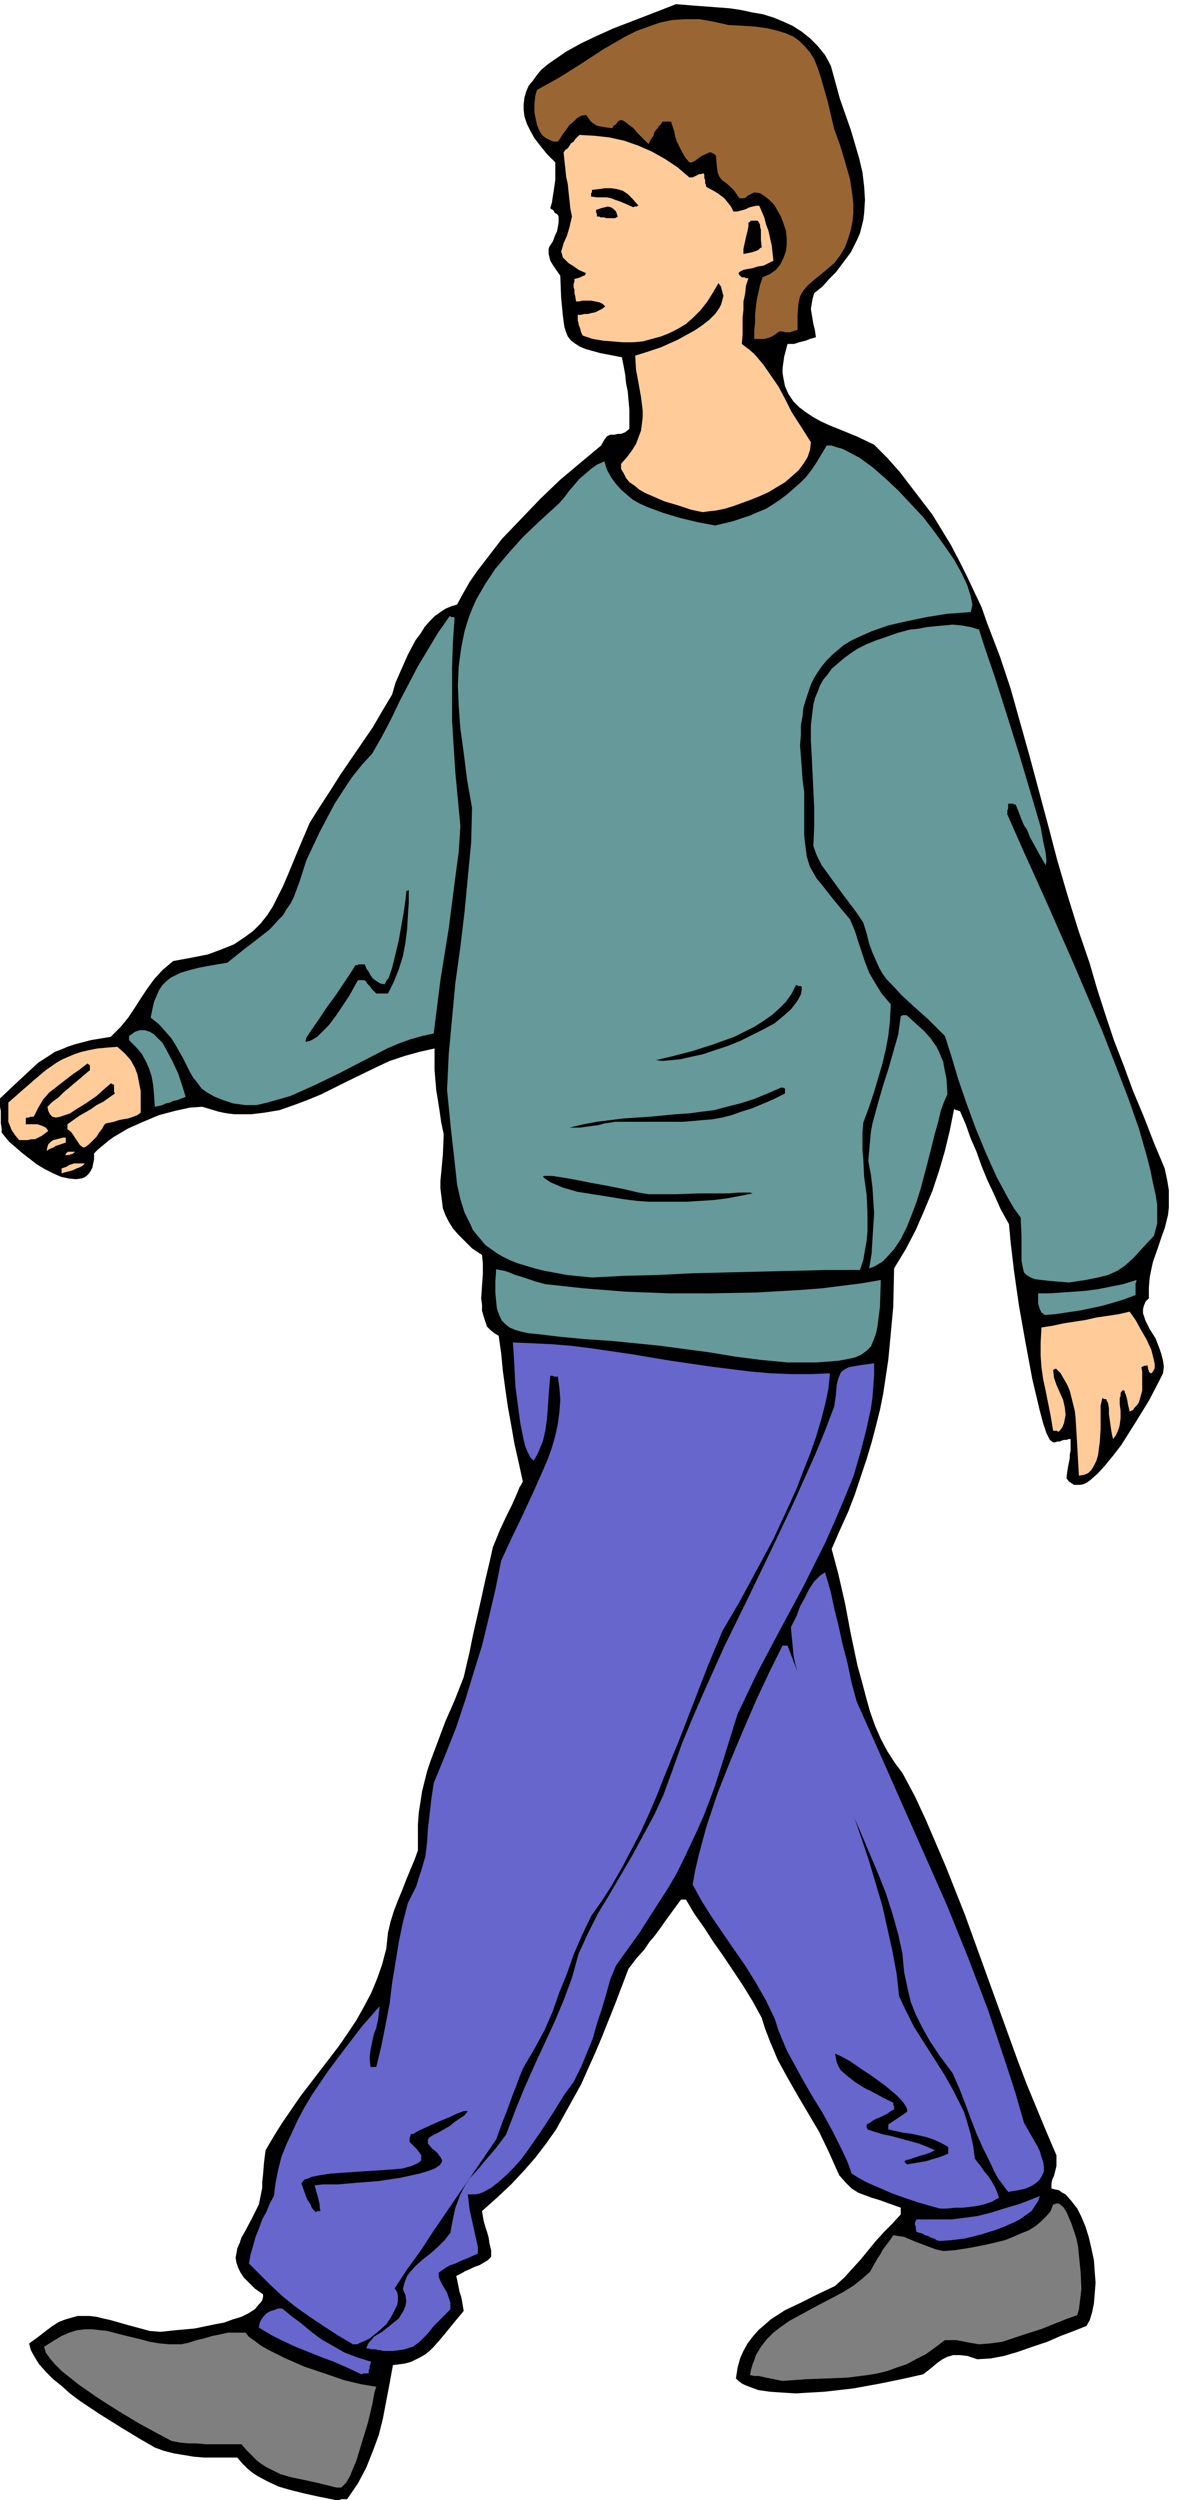
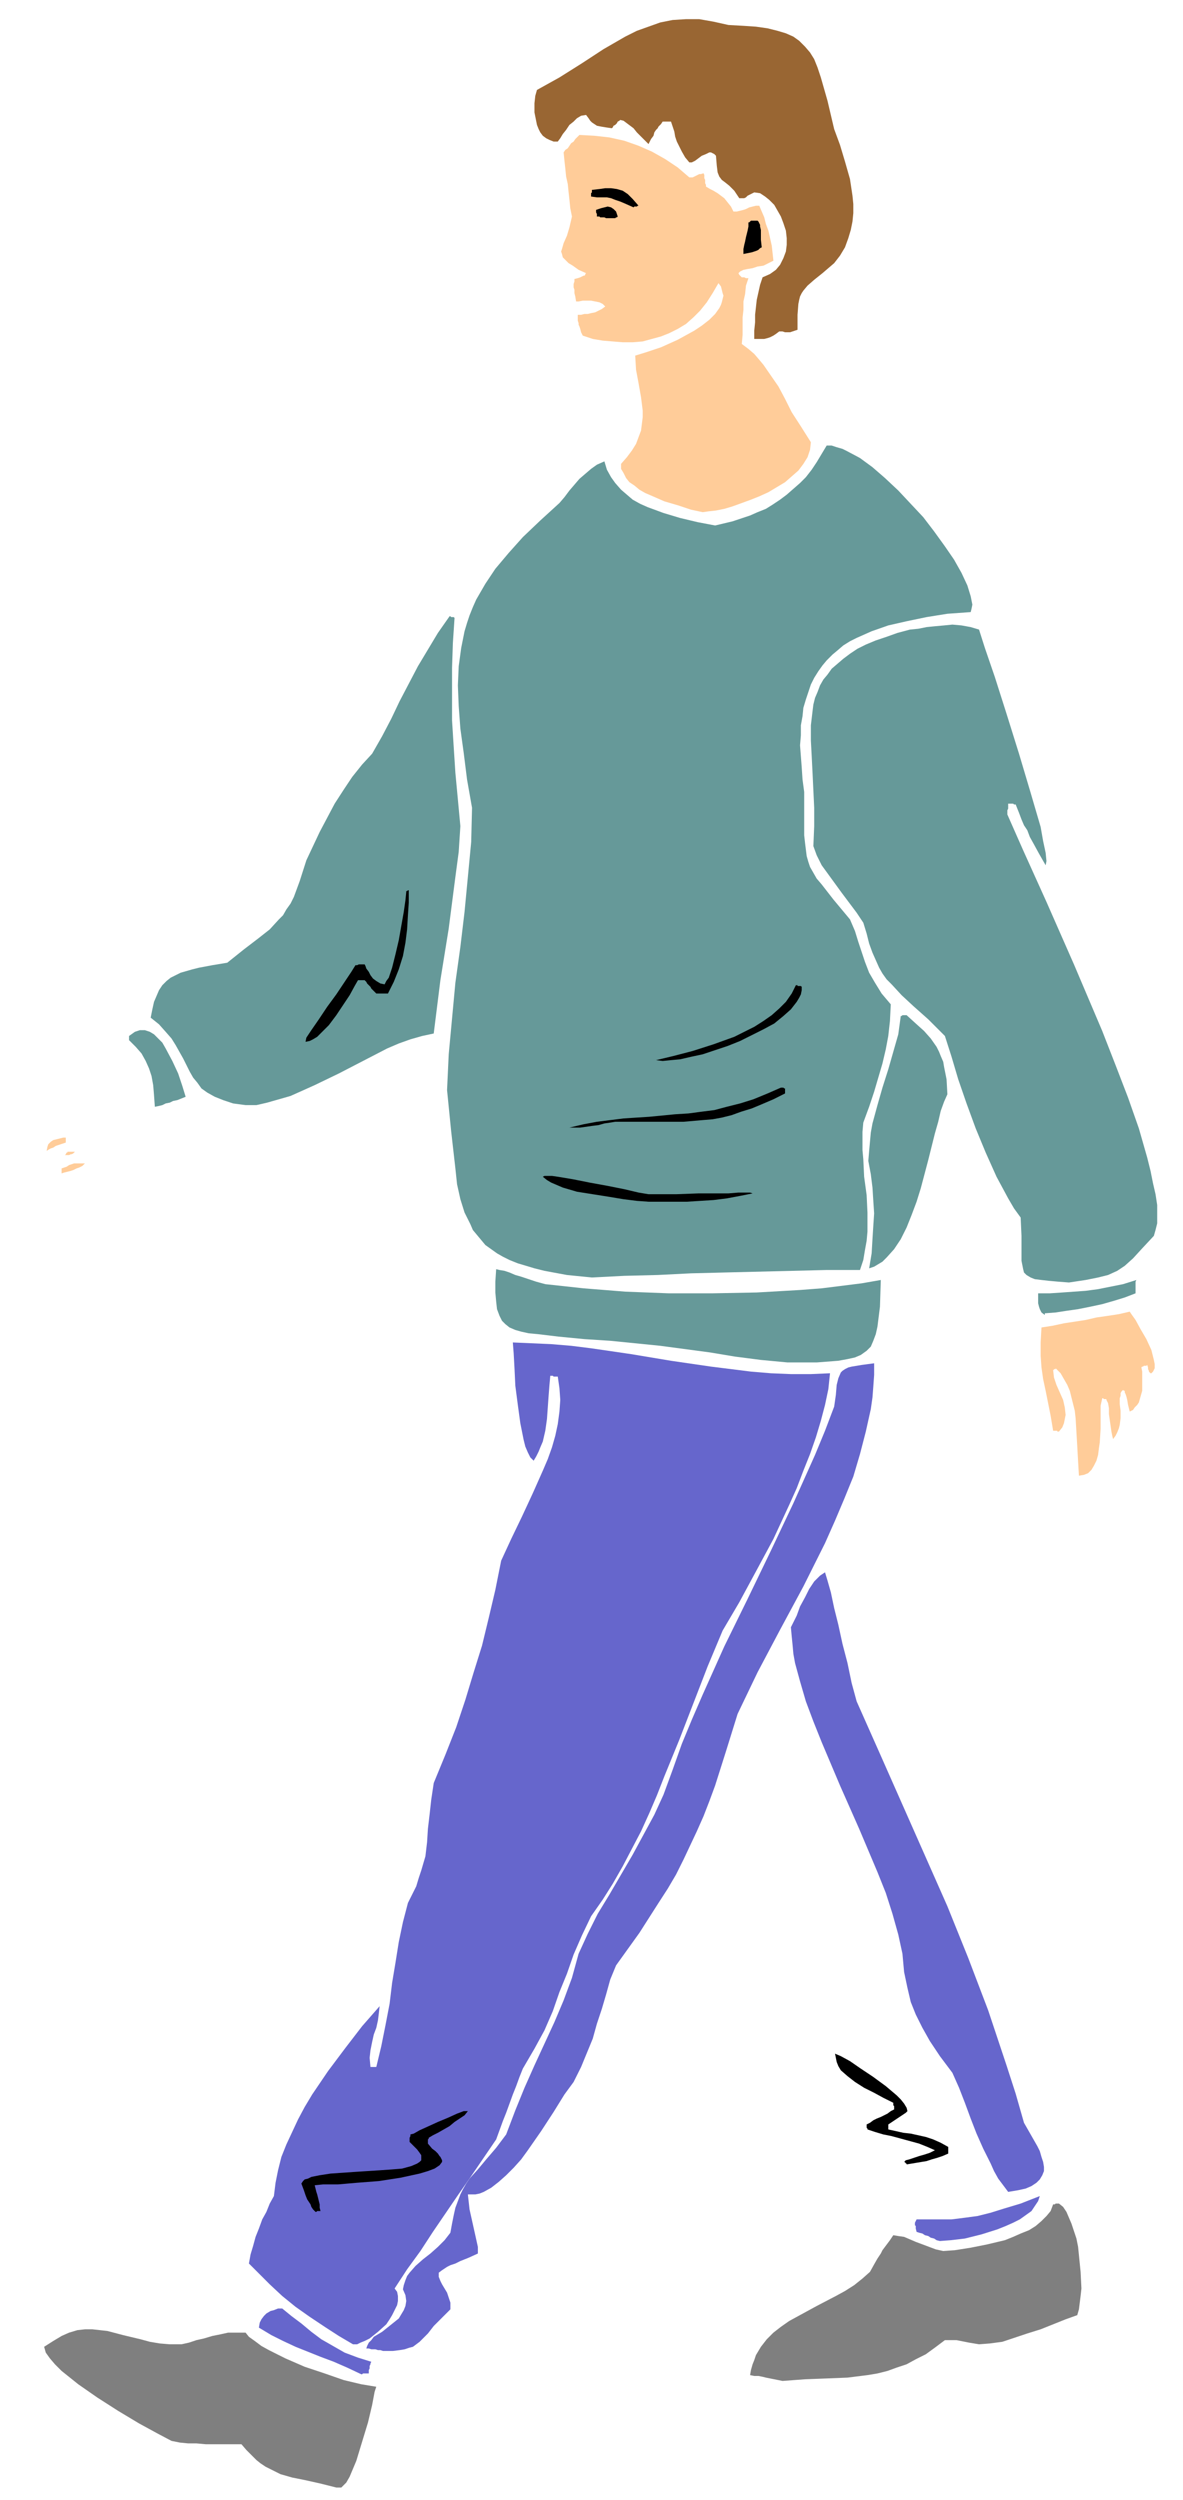
<svg xmlns="http://www.w3.org/2000/svg" width="4.733in" height="960" fill-rule="evenodd" stroke-linecap="round" preserveAspectRatio="none" viewBox="0 0 1421 3002">
  <style>.brush1{fill:#000}.pen1{stroke:none}.brush3{fill:#66c}.brush4{fill:#fc9}.brush5{fill:#699}</style>
-   <path d="m403 3002-20-4-18-4-16-4-14-4-13-6-13-7-6-4-6-5-6-6-6-7h-40l-12-1-12-2-12-2-12-3-11-4-19-11-23-14-24-15-24-16-12-9-10-9-10-8-9-9-8-9-5-8-5-9-2-8 11-8 9-7 8-6 8-5 8-3 7-2 7-2h15l8 1 8 2 9 2 21 6 26 7 13 1 19-2 22-2 24-5 11-2 11-4 10-3 8-4 8-5 5-6 2-2 2-3 1-4v-3l-10-7-7-7-6-6-4-6-3-6-2-6-1-6 1-5 1-6 3-7 2-6 4-7 8-15 9-18 1-5 1-5 1-5 1-5v-7l1-9 1-13 2-16 10-17 10-16 11-16 11-16 23-30 23-30 11-16 10-15 9-16 9-17 7-17 6-17 5-19 2-19 3-13 4-13 5-13 5-12 5-13 5-12 5-12 4-11v-31l1-14 2-13 2-13 3-12 3-12 4-12 9-24 9-24 11-25 11-28 3-13 4-17 4-20 5-22 5-22 5-23 5-21 4-18 9-22 8-17 6-12 4-9 3-7 2-5 2-3 2-4-5-23-5-22-4-23-4-22-3-21-3-22-2-21-3-21-5-3-5-4-4-4-2-6-2-6-2-7v-7l-1-8 1-15 1-14v-13l-1-10-12-8-9-9-8-8-6-7-5-8-4-8-3-8-1-8-1-8-1-8v-9l1-10 2-22 1-24-3-14-2-14-2-13-2-12-1-12-1-12v-26l-18 4-18 5-18 6-17 8-33 16-32 16-17 7-16 6-17 6-18 3-8 1-9 1h-19l-9-1-10-2-10-3-10-3-15 1-18 4-19 5-19 8-18 8-17 10-7 5-6 5-6 5-5 5v7l-1 5-1 5-2 4-2 3-3 3-3 2-3 1-7 1-9-1-9-2-9-4-10-5-10-6-9-7-9-7-8-7-7-6-5-6-4-5v-5l-1-6v-15l-1-5v-10l18-17 15-14 13-12 14-9 6-4 8-3 7-3 9-3 19-5 24-4 12-12 9-11 8-12 7-11 8-12 8-11 10-11 13-11 22-4 20-4 16-6 15-6 12-8 11-8 9-9 8-10 7-11 6-12 6-12 6-14 12-29 14-33 12-19 13-20 12-19 13-19 13-19 13-19 11-19 12-20 4-14 7-16 8-18 9-17 6-8 5-8 6-7 6-6 7-5 6-4 7-3 7-2 7-13 8-14 9-13 10-13 20-26 23-24 23-24 24-23 25-21 24-20 4-7 3-4 4-2h5l4-1h4l5-2 5-4v-23l-1-11-1-11-2-10-1-10-2-11-2-10-26-5-18-5-7-3-6-4-4-3-4-5-2-5-2-6-1-7-1-8-2-21-1-26-5-7-4-6-3-5-1-4-1-4v-6l1-3 4-6 3-8 2-4 1-5 1-6v-7l-1-2-1-1-2-1-1-1-1-2-1-1-2-1-1-1 2-7 1-7 1-6 1-7 1-7v-21l-10-10-8-10-7-9-5-9-4-8-3-9-1-8v-7l1-8 2-7 3-7 5-6 5-7 5-6 7-6 7-5 16-11 18-10 19-9 20-9 39-15 36-14 25 2 27 2 13 1 13 2 14 3 12 2 13 4 12 5 11 5 11 7 10 8 9 9 9 11 7 13 11 40 13 37 5 17 5 17 4 17 2 17 1 16-1 16-1 8-2 8-2 8-3 7-4 8-4 8-6 8-6 8-6 8-8 8-8 9-10 8-2 7-1 6-1 6 1 6 1 6 1 6 2 8 1 8-7 2-5 2-4 1-4 1-3 1-3 1h-8l-4 15-2 14v6l1 6 1 5 1 5 4 9 6 9 7 7 8 6 9 6 9 5 11 5 10 4 22 9 21 10 16 16 15 17 13 17 13 17 13 17 11 18 11 18 10 19 9 18 9 19 9 19 7 20 15 39 13 39 23 82 22 82 11 42 12 41 13 42 14 41 9 31 10 31 10 30 12 31 11 30 13 31 12 31 13 31 3 14 2 12v21l-1 9-2 8-2 8-3 8-5 15-6 17-2 9-2 10-1 12v13l-4 4-2 5-1 4v5l3 9 5 10 7 11 5 13 2 6 2 8 1 7-1 8-6 12-11 21-16 26-17 27-10 13-9 11-9 10-9 8-4 3-4 2-4 1h-8l-3-2-3-2-3-4 1-8 1-6 1-5 1-5v-4l1-5v-14h-2l-3 1h-3l-3 1-2 1h-3l-3 1h-2l-4-3-4-8-4-12-4-15-9-38-8-43-8-45-6-42-4-34-2-22-10-18-8-18-8-17-7-17-6-17-7-16-6-17-7-16h-2l-1-1h-2l-1-1h-1l-5 25-6 25-7 24-8 24-10 24-10 23-12 23-14 23-1 46-4 43-2 21-3 20-3 20-4 20-5 20-5 19-6 20-7 21-7 21-8 21-10 22-10 23 8 30 8 35 7 37 8 38 5 18 5 19 5 18 6 17 7 16 8 15 9 14 9 12 15 28 13 28 12 28 12 28 23 58 21 58 21 58 21 58 11 29 12 29 12 29 12 28v13l-1 4-1 4-1 4-2 4-1 5v6l4 1 5 1 4 3 4 2 7 8 7 9 5 10 5 12 4 13 3 13 3 14 1 14 1 13-1 13-1 12-2 10-3 10-4 7-15 6-16 6-16 7-18 6-17 6-17 5-16 3-16 1-12-4-9-1h-8l-7 2-6 3-7 5-7 6-9 7-22 5-29 6-33 6-35 4-18 1-16 1-16-1-15-1-14-2-11-4-5-2-4-2-4-3-3-3 2-13 3-11 4-9 5-9 6-8 7-8 7-6 8-7 17-11 19-9 20-10 21-10 11-10 10-11 10-11 9-11 9-11 10-11 10-10 10-11v-8l-14-5-11-4-10-3-8-3-8-3-8-5-7-7-8-9-12-27-12-25-13-22-13-22-12-21-12-22-5-12-5-12-5-13-4-13-11-20-11-18-12-18-12-18-12-17-11-17-12-17-10-17h-6l-11 15-8 11-7 10-6 8-6 7-6 9-9 10-10 13-16 42-16 40-8 19-9 20-8 18-10 18-10 18-10 18-12 17-13 17-14 16-15 16-17 16-18 16 1 6 1 6 2 7 2 6 2 7 1 7 2 8v8l-4 4-5 3-5 3-6 2-6 3-5 2-5 3-6 3 1 4 1 5 1 5 1 5 2 6 1 5 1 6 1 6-10 12-9 11-9 11-8 9-5 5-5 4-5 3-6 3-6 3-7 2-7 1-8 1-4 22-4 21-4 21-5 20-7 19-8 20-10 19-13 19h-7l-2 1h-5z" class="pen1 brush1" />
  <path d="m404 2987-20-5-18-4-15-3-14-4-6-3-6-3-6-3-6-4-5-4-6-6-6-6-6-7h-43l-11-1h-10l-10-1-10-2-17-9-22-12-25-15-25-16-23-16-20-16-8-8-6-7-5-7-2-7 11-7 10-6 9-4 10-3 9-1h9l9 1 9 1 19 5 21 5 11 3 12 2 12 1h14l9-2 9-3 9-2 10-3 10-2 9-2h21l4 5 7 5 8 6 9 5 20 10 23 10 24 8 23 8 21 5 18 3-2 6-3 16-5 21-7 23-7 23-8 19-4 7-4 4-2 2h-6zm536-128-5-1-5-1-5-1-5-1-4-1-5-1h-5l-5-1 1-6 2-7 2-5 2-6 6-10 7-9 8-8 9-7 10-7 11-6 22-12 23-12 11-6 11-7 10-8 9-8 5-9 4-7 4-6 2-4 3-4 3-4 3-4 4-6 6 1 7 1 7 3 7 3 8 3 8 3 8 3 9 2 14-1 19-3 20-4 21-5 10-4 9-4 10-4 8-5 7-6 6-6 5-6 3-8h2l1-1h4l5 4 4 6 3 7 3 7 3 9 3 9 2 10 1 10 2 20 1 20-1 9-1 8-1 8-2 7-14 5-15 6-15 6-16 5-15 5-15 5-15 2-13 1-6-1-6-1-5-1-5-1-5-1h-14l-12 9-11 8-12 6-11 6-12 4-11 4-12 3-12 2-24 3-25 1-26 1-27 2z" class="pen1" style="fill:#7f7f7f" />
  <path d="m434 2851-17-8-16-7-16-6-15-6-15-6-15-7-14-7-15-9 1-6 2-4 3-4 3-3 5-3 4-1 5-2h5l11 9 12 9 12 10 12 9 14 8 14 8 16 6 16 5-1 2v1l-1 2v3l-1 2v4h-7l-1 1h-1zm29-28h-3l-3-1h-3l-3-1h-5l-3-1h-3l1-3 2-4 3-3 3-4 10-6 10-8 5-4 5-4 3-5 3-5 2-5 1-6-1-7-3-7 1-5 2-6 2-5 3-4 7-8 9-8 9-7 9-8 8-8 7-9 2-11 2-10 2-9 3-8 3-8 3-6 4-7 4-6 10-11 10-12 12-14 12-16 11-29 11-27 12-27 12-26 12-26 11-26 10-27 8-29 11-24 12-24 14-23 14-24 14-24 13-24 13-24 11-24 11-30 11-31 12-29 13-30 26-58 28-57 28-58 27-57 13-29 13-29 12-29 11-29 2-14 1-12 2-8 3-7 2-2 3-2 4-2 4-1 12-2 15-2v14l-1 14-1 13-2 14-6 27-7 27-8 27-11 27-11 26-12 27-26 52-28 52-27 51-24 50-14 45-13 41-7 19-7 18-8 18-8 17-8 17-9 18-10 17-11 17-23 36-28 39-7 17-5 18-5 17-6 18-5 18-7 17-7 17-9 18-11 15-13 21-15 23-16 23-8 11-9 10-9 9-9 8-9 7-9 5-5 2-5 1h-9l1 9 1 9 2 9 2 9 2 9 2 9 2 9v8l-11 5-10 4-6 3-6 2-4 2-3 2-3 2-4 3v5l2 5 2 4 3 5 3 5 2 6 2 6v8l-11 11-9 9-7 9-7 7-3 3-4 3-4 3-4 1-6 2-6 1-8 1h-9z" class="pen1 brush3" />
  <path d="m424 2815-17-10-17-11-18-12-17-12-16-13-15-14-13-13-12-12 2-11 3-10 3-11 4-10 4-11 5-9 4-10 5-9 2-16 3-15 4-16 6-15 7-15 7-15 8-15 9-15 19-28 21-28 20-26 21-24-1 9-1 8-2 9-3 8-2 9-2 10-1 9 1 11h7l6-25 5-25 5-26 3-25 4-24 4-25 5-24 6-23 5-10 5-10 3-10 3-9 5-17 2-17 1-16 2-17 2-18 3-20 14-34 13-33 11-33 10-33 10-32 8-33 8-34 7-35 12-26 13-27 13-28 12-27 6-14 5-14 4-14 3-14 2-15 1-14-1-14-2-14h-5l-1-1h-3l-1 11-1 13-1 14-1 14-2 14-3 13-3 7-2 5-3 6-3 5-4-4-3-6-3-7-2-8-4-20-3-22-3-23-1-21-1-18-1-13 23 1 23 1 24 2 24 3 48 7 48 8 48 7 48 6 24 2 24 1h24l23-1-2 19-4 19-5 19-6 20-7 20-8 20-8 21-9 20-19 41-21 39-20 37-20 34-18 43-17 44-17 44-18 44-9 23-9 21-10 22-11 21-11 21-12 21-12 19-14 20-11 23-10 23-8 23-9 22-8 23-10 23-6 11-6 11-7 12-7 12-4 10-4 11-4 10-4 11-4 11-4 10-4 11-4 11-15 22-15 22-16 23-15 22-15 22-15 23-16 22-15 23 3 4 1 5v6l-1 5-3 6-3 6-3 5-4 6-10 9-10 8-6 3-5 2-4 2h-5zm705-124-4-1-3-2-4-1-3-2-4-1-3-2-4-1-3-1-1-4v-3l-1-1v-3l1-2 1-2h42l16-2 15-2 16-4 16-5 20-6 23-9-2 6-4 6-4 6-7 5-7 5-8 4-9 4-10 4-19 6-20 5-17 2-13 1z" class="pen1 brush3" />
  <path d="m379 2656-3-3-2-3-1-3-2-3-2-3-2-5-2-6-3-8 2-3 2-2 4-1 4-2 10-2 13-2 29-2 31-2 14-1 12-1 11-3 7-3 3-2 2-2v-6l-2-3-3-4-4-4-5-5v-5l1-2v-2l4-1 7-4 11-5 11-5 12-5 11-5 8-3h5l-4 5-6 4-6 4-6 5-7 4-7 4-6 3-5 3v1l-1 1v5l5 6 4 3 3 3 2 3 1 1 1 2 1 2v2l-3 4-6 4-8 3-10 3-23 5-26 4-26 2-23 2h-18l-10 1 1 4 1 4 1 3 1 4 1 4 1 4v4l1 4h-4l-1 1h-1z" class="pen1 brush1" />
-   <path d="m1129 2652-11-3-14-4-15-5-17-6-16-7-14-6-11-6-8-5-5-14-6-13-6-12-6-12-12-22-13-21-12-21-12-22-6-11-5-12-5-12-4-13-11-23-12-21-13-21-14-20-13-19-13-19-12-19-11-20 3-17 4-17 5-19 5-18 13-39 15-38 16-38 16-37 16-34 15-30h6l19 50 21 51 20 52 20 53 9 26 9 27 8 27 8 27 6 27 6 27 5 27 3 27 6 13 6 12 6 12 7 11 14 22 14 22 7 12 6 11 6 12 6 12 4 13 4 14 3 14 2 15 3 4 4 5 4 6 5 6 4 6 4 7 3 7 2 6-9 5-9 3-9 2-8 1-9 1h-9l-9 1h-9z" class="pen1 brush3" />
  <path d="m1211 2632-6-8-6-8-5-9-4-9-9-18-8-18-7-18-7-19-7-18-8-18-15-20-12-18-9-16-8-16-6-15-4-17-4-19-2-22-5-23-7-25-8-25-10-25-22-52-23-52-11-26-11-26-10-25-9-24-7-24-6-22-2-11-1-11-1-10-1-11 3-6 4-8 4-11 6-11 5-10 6-9 4-4 3-3 3-2 3-2 3 10 4 14 4 19 5 20 5 23 6 23 5 24 6 22 28 63 27 61 27 61 27 61 25 62 24 63 11 33 11 33 11 34 10 35 8 14 8 14 3 6 2 7 2 6 1 6v5l-2 5-3 5-4 4-6 4-7 3-9 2-12 2z" class="pen1 brush3" />
  <path d="M1089 2599v-1h-1v-1h-1v-1h-1l2-2 4-1 6-2 6-2 7-2 6-2 4-2 2-1-9-4-10-4-11-3-11-3-11-3-10-2-10-3-9-3v-1l-1-1v-4l4-2 4-3 4-2 5-2 4-2 4-2 4-3 4-2v-4l-1-1v-3l-12-6-11-6-12-6-11-7-9-7-8-7-3-5-2-5-1-5-1-5 7 3 11 6 13 9 15 10 15 11 13 11 5 5 4 5 3 5 1 4-2 2-3 2-3 2-3 2-3 2-3 2-3 2-3 2v6l9 2 9 2 9 1 9 2 9 2 9 3 9 4 9 5v8l-7 3-6 2-7 2-6 2-6 1-6 1-6 1-6 1z" class="pen1 brush1" />
  <path d="m1296 1772-1-17-1-18-1-17-1-17-1-9-2-8-2-8-2-8-3-7-4-7-4-7-6-6v1h-2v1h-1l1 9 3 9 4 9 4 9 2 9 1 9-1 5-1 5-2 5-4 5h-2v-1h-5l-3-18-3-15-3-15-3-14-2-14-1-14v-16l1-18 13-2 14-3 13-2 13-2 13-3 14-2 13-2 13-3 2 3 5 7 6 11 7 12 6 13 3 12 1 5v5l-2 4-2 2h-1l-1-1-1-1v-1l-1-2v-2l-1-3-1 1h-3l-1 1h-1l-1 1 1 5v23l-2 7-2 7-2 3-3 3-2 3-4 2-2-8-1-6-1-4-1-3-1-2v-2h-1l-1-1-2 2-1 2v3l-1 3v7l1 8v9l-1 8-1 4-2 5-2 4-3 4-1-4-1-5-1-7-1-7-1-7v-7l-1-6-2-4v-1h-3l-1-1h-1l-2 9v28l-1 16-1 7-1 8-2 7-3 6-3 5-4 4-5 2-6 1z" class="pen1 brush4" />
-   <path d="m946 1636-32-3-31-4-30-5-30-4-30-4-30-3-30-3-31-2-31-3-25-3-11-1-9-2-7-2-7-3-5-4-4-4-3-6-3-8-1-9-1-11v-13l1-15 4 1 6 1 6 2 7 3 7 2 9 3 9 3 11 3 46 5 50 4 52 2h53l53-1 52-3 26-2 24-3 24-3 23-4-1 32-3 24-2 9-3 8-3 7-5 5-7 5-7 3-9 2-11 2-26 2h-35zm309-57-4-3-2-4-1-3-1-4v-12h14l15-1 14-1 14-1 15-2 15-3 15-3 16-5v2l-1 2v14l-13 5-13 4-14 4-14 3-15 3-14 2-13 2-13 1zm29-39-13-1-11-1-9-1-8-1-5-2-5-3-3-3-1-4-2-10v-30l-1-22-8-11-7-12-7-13-7-13-13-29-12-29-11-30-10-29-8-27-8-25-20-20-18-16-14-13-12-13-6-6-5-7-4-7-4-9-4-9-4-11-3-12-4-13-8-12-9-12-9-12-8-11-8-11-8-11-6-12-4-11 1-24v-22l-1-21-1-21-1-20-1-19v-18l2-17 1-8 2-8 3-7 3-8 4-7 5-6 5-7 7-6 7-6 8-6 9-6 10-5 12-5 12-4 14-5 15-4 10-1 10-2 10-1 11-1 10-1 11 1 11 2 10 3 7 22 12 35 14 44 15 48 14 47 12 41 3 17 3 14 1 10-1 5-8-14-6-11-5-9-3-8-4-6-3-7-3-8-4-10h-2l-1-1h-6v6l-1 2v5l19 43 28 62 33 75 34 80 16 41 15 39 13 37 10 35 4 16 3 15 3 13 2 13v22l-2 8-2 7-14 15-11 12-10 9-9 6-11 5-12 3-15 3-20 3z" class="pen1 brush5" />
+   <path d="m946 1636-32-3-31-4-30-5-30-4-30-4-30-3-30-3-31-2-31-3-25-3-11-1-9-2-7-2-7-3-5-4-4-4-3-6-3-8-1-9-1-11v-13l1-15 4 1 6 1 6 2 7 3 7 2 9 3 9 3 11 3 46 5 50 4 52 2h53l53-1 52-3 26-2 24-3 24-3 23-4-1 32-3 24-2 9-3 8-3 7-5 5-7 5-7 3-9 2-11 2-26 2h-35zm309-57-4-3-2-4-1-3-1-4v-12h14l15-1 14-1 14-1 15-2 15-3 15-3 16-5l-1 2v14l-13 5-13 4-14 4-14 3-15 3-14 2-13 2-13 1zm29-39-13-1-11-1-9-1-8-1-5-2-5-3-3-3-1-4-2-10v-30l-1-22-8-11-7-12-7-13-7-13-13-29-12-29-11-30-10-29-8-27-8-25-20-20-18-16-14-13-12-13-6-6-5-7-4-7-4-9-4-9-4-11-3-12-4-13-8-12-9-12-9-12-8-11-8-11-8-11-6-12-4-11 1-24v-22l-1-21-1-21-1-20-1-19v-18l2-17 1-8 2-8 3-7 3-8 4-7 5-6 5-7 7-6 7-6 8-6 9-6 10-5 12-5 12-4 14-5 15-4 10-1 10-2 10-1 11-1 10-1 11 1 11 2 10 3 7 22 12 35 14 44 15 48 14 47 12 41 3 17 3 14 1 10-1 5-8-14-6-11-5-9-3-8-4-6-3-7-3-8-4-10h-2l-1-1h-6v6l-1 2v5l19 43 28 62 33 75 34 80 16 41 15 39 13 37 10 35 4 16 3 15 3 13 2 13v22l-2 8-2 7-14 15-11 12-10 9-9 6-11 5-12 3-15 3-20 3z" class="pen1 brush5" />
  <path d="m711 1534-30-3-27-5-12-3-10-3-10-3-10-4-8-4-7-4-7-5-7-5-5-6-5-6-5-6-3-7-7-14-5-16-4-18-2-19-5-44-5-50 2-43 4-43 4-43 6-43 5-42 4-42 4-42 1-41-6-34-4-32-4-29-2-27-1-25 1-23 3-22 4-20 3-10 3-9 4-10 4-9 11-19 12-18 16-19 17-19 21-20 23-21 6-7 6-8 6-7 6-7 7-6 7-6 7-5 9-4 3 10 5 9 5 7 7 8 7 6 7 6 9 5 9 4 19 7 20 6 21 5 21 4 21-5 21-7 9-4 10-4 8-5 9-6 8-6 8-7 8-7 7-7 7-9 6-9 6-10 6-10h6l6 2 7 2 6 3 15 8 15 11 15 13 16 15 15 16 15 16 13 17 13 18 11 16 9 16 7 15 4 13 1 5 1 5-1 5-1 4-28 2-25 4-24 5-22 5-20 7-18 8-8 4-8 5-7 6-6 5-7 7-5 6-5 7-5 8-4 8-3 9-3 9-3 10-1 10-2 11v12l-1 12 1 13 1 13 1 15 2 15v52l1 9 1 8 1 8 2 7 2 6 4 7 4 7 6 7 14 18 20 24 6 14 4 13 4 12 4 12 5 13 7 12 8 13 11 13-1 20-2 18-3 16-4 17-5 17-5 17-6 18-7 19-1 11v22l1 11 1 21 3 22 1 21v23l-1 11-2 11-2 12-4 12h-40l-41 1-41 1-41 1-40 1-40 2-40 1-39 2z" class="pen1 brush5" />
  <path d="m1044 1523 3-18 1-17 1-16 1-15-1-15-1-16-2-16-3-16 1-12 1-11 1-11 2-11 6-22 6-21 7-22 6-21 6-21 3-22h1l1-1h5l11 10 10 9 8 9 7 10 3 6 2 5 3 7 1 6 3 15 1 18-4 9-4 11-3 13-4 14-8 32-9 34-5 16-6 16-6 15-7 14-8 12-9 10-5 5-5 3-5 3-6 2z" class="pen1 brush5" />
  <path d="m779 1443-14-1-16-2-18-3-19-3-19-3-17-5-7-3-7-3-5-3-5-4 2-1h9l7 1 18 3 20 4 22 4 20 4 17 4 12 2h33l27-1h36l12-1h14l3 1-15 3-16 3-16 2-16 1-16 1h-46z" class="pen1 brush1" />
  <path d="M74 1409v-6l3-1 3-1 3-2 3-1 3-1h13l-3 3-4 2-3 1-4 2-3 1-4 1-4 1-3 1zm4-22 1-1 1-2h1v-1h9l-2 2-2 1h-1l-2 1h-5zm-22-5 1-5 1-3 3-3 3-2 4-1 4-1 4-1h4-1v6l-3 1-3 1-3 1-3 1-3 2-3 1-2 1-3 2z" class="pen1 brush4" />
-   <path d="m100 1378-4-3-2-3-2-3-2-3-2-3-2-3-2-2-3-2v-6l7-5 7-5 7-4 7-4 7-5 8-4 7-5 7-5-1-2v-8l-1-1h-1l-1-1h-1l-7 6-10 9-13 9-13 8-6 4-6 2-6 2-5 1-4-1-3-3-2-4-1-5 6-6 7-5 6-6 6-5 7-6 6-5 7-6 6-5v-6h-1v-1h-1l-1-1-9 7-10 7-9 7-9 7-9 7-7 8-6 10-5 10-1 1h-4l-1 1h-3l-1 1v7h14l3 1 3 1 4 2 3 4-4 3-4 3-4 2-4 2h-4l-5 1H23l-5-6-4-6-2-5-2-5v-23l17-15 15-13 13-11 13-9 7-4 7-3 7-3 9-3 9-2 10-2 11-1 13-1 9 8 7 8 5 9 3 8 2 10 2 10v26l-4 3-5 2-6 2-6 1-5 1-6 2-5 1-5 1-2 2-2 4-4 5-3 5-5 5-4 4-4 3-3 1z" class="pen1 brush4" />
  <path d="m684 1354 17-4 16-3 16-2 16-2 31-2 31-3 16-1 15-2 16-2 15-4 16-4 16-5 17-7 16-7h3l1 1h1v6l-14 7-14 6-12 5-13 4-11 4-12 3-11 2-12 1-23 2h-82l-6 1-7 1-7 2-8 1-7 1-7 1h-13z" class="pen1 brush1" />
  <path d="m186 1329-1-14-1-12-2-11-3-9-4-9-5-9-7-8-8-8v-5l7-5 6-2h6l6 2 5 3 5 5 5 5 4 7 8 15 7 15 5 15 4 13-5 2-5 2-5 1-4 2-5 1-4 2-4 1-5 1zm109-2-15-2-12-4-10-4-9-5-7-5-5-7-5-6-4-7-8-16-9-16-5-8-7-8-8-9-10-8 2-10 2-9 3-7 3-7 4-6 5-5 5-4 6-3 6-3 7-2 7-2 8-2 16-3 18-3 20-16 17-13 14-11 11-12 5-5 4-7 5-7 4-8 7-19 8-25 8-17 8-17 9-17 9-17 11-17 10-15 12-15 12-13 12-21 11-21 10-21 11-21 11-21 12-20 12-20 14-20h1l1 1h3l1 1-2 30-1 30v63l2 32 2 31 3 32 3 32-2 31-4 30-4 31-4 31-5 31-5 31-4 32-4 32-14 3-14 4-14 5-14 6-29 15-29 15-29 14-29 13-14 4-14 4-13 3h-13z" class="pen1 brush5" />
  <path d="m788 1273 21-5 23-6 25-8 25-9 12-6 12-6 11-7 10-7 9-8 8-8 7-10 5-10h2v1h4l1 1v4l-1 5-2 4-3 5-7 9-9 8-11 9-13 7-14 7-14 7-15 6-15 5-15 5-14 3-13 3-11 1-10 1-8-1zm-421-22 1-5 6-9 9-13 10-15 11-15 10-15 8-12 5-8h2l2-1h7l1 2 1 3 3 4 2 4 3 4 4 3 5 3 5 1 2-4 3-4 2-6 2-6 4-16 4-17 3-17 3-17 2-14 1-10v-1h1l1-1h1v15l-1 15-1 17-2 16-3 16-5 16-6 15-7 14h-14l-2-2-2-2-2-2-1-2-2-2-2-2-1-2-2-2h-8l-4 7-6 11-8 12-8 12-9 12-10 10-4 4-5 3-4 2-5 1z" class="pen1 brush1" />
  <path d="m844 615-14-3-15-5-17-5-16-7-7-3-7-4-6-5-6-4-4-5-3-6-3-5v-6l7-8 6-8 5-8 3-8 3-8 1-8 1-8v-8l-2-16-3-17-3-16-1-17 13-4 18-6 20-9 20-11 9-6 9-7 7-7 5-7 2-4 1-3 1-4 1-4-1-3-1-4-1-4-3-4-7 12-7 11-8 10-8 8-9 8-10 6-10 5-10 4-11 3-11 3-12 1h-12l-12-1-12-1-12-2-12-4-2-4-1-4-1-3-1-2v-2l-1-3v-7h4l4-1h4l4-1 5-1 4-2 4-2 4-3-3-3-4-2-5-1-5-1h-10l-5 1h-3l-1-6-1-4v-4l-1-3v-4l1-3v-3l4-1 3-1 2-1 2-1h1l1-1v-1l1-1-9-4-7-5-5-3-4-4-3-3-1-4-1-3 1-3 2-7 4-9 3-10 3-13-2-10-1-10-1-9-1-10-2-9-1-10-1-9-1-10 2-3 3-2 2-3 2-3 3-2 2-3 3-3 2-2 18 1 18 2 18 4 17 6 16 7 16 9 15 10 14 12h4l2-1 2-1 2-1 2-1h2l3-1 1 2v4l1 2v4l1 2v2l5 3 4 2 5 3 4 3 4 3 4 5 4 5 3 6h4l4-1 4-1 3-1 4-2 4-1 4-1h4l3 7 3 7 2 8 3 8 2 9 2 9 1 9 1 9-6 3-6 3-7 1-6 2-6 1-5 1-4 2-2 2 1 2 1 1 1 1 1 1h3l2 1h3l-3 9-1 10-2 9v10l-1 9v21l-1 11 8 6 7 6 6 7 5 6 9 13 9 13 8 15 8 16 11 17 12 19-1 9-3 9-5 8-6 8-8 7-8 7-10 6-10 6-11 5-10 4-11 4-11 4-10 3-10 2-9 1-7 1z" class="pen1 brush4" />
  <path d="M906 407v-10l1-10v-9l1-9 1-9 2-9 2-9 3-9 9-4 7-5 5-6 4-8 3-8 1-8v-8l-1-9-3-9-3-8-4-7-4-7-6-6-5-4-6-4-7-1-4 2-4 2-2 2-2 1h-6l-6-9-6-6-5-4-4-3-3-4-2-5-1-8-1-12-2-2-2-1-2-1h-2l-4 2-5 2-4 3-4 3-4 2h-3l-5-6-4-7-3-6-3-6-2-6-1-6-2-6-2-6h-10l-2 3-3 3-1 2-2 2-2 3-1 4-3 4-3 6-5-5-5-5-4-4-4-5-4-3-4-3-4-3-4-1-1 1-2 1-1 2-1 1-1 1-2 1-1 2-1 1-7-1-6-1-5-1-3-2-3-2-2-2-2-3-3-4-6 1-5 3-4 4-5 4-4 6-4 5-3 5-3 4h-5l-5-2-4-2-4-3-3-4-2-4-2-5-1-5-2-10v-11l1-9 2-7 27-15 27-17 26-17 26-15 14-7 14-5 14-5 15-3 16-1h16l17 3 18 4 18 1 15 1 14 2 12 3 10 3 9 4 7 5 7 7 6 7 5 8 4 10 4 12 8 28 8 34 7 19 6 20 6 21 3 20 1 10v11l-1 10-2 10-3 10-4 11-6 10-7 9-14 12-10 8-8 7-5 6-2 3-2 4-1 4-1 5-1 13v18l-3 1-3 1-3 1h-6l-3-1h-4l-4 3-3 2-4 2-3 1-4 1h-12z" class="pen1" style="fill:#963" />
  <path d="M893 305v-6l1-5 1-4 1-5 1-4 1-4 1-5v-5h1l1-1 1-1h8l1 1 1 2 1 2v2l1 4v12l1 9-2 1-1 1-1 1-2 1-3 1-3 1-5 1-5 1zm-164-43h-1l-2-1h-5l-1-1h-3v-3l-1-2v-3l3-1 3-1 4-1 4-1 4 1 3 2 3 3 2 6-1 1h-1l-1 1h-10zm32-13-9-4-7-3-6-2-5-2-5-1h-12l-7-1v-4l1-1v-3l9-1 7-1h7l7 1 7 2 6 4 6 6 7 8h-1l-1 1h-3l-1 1z" class="pen1 brush1" />
</svg>